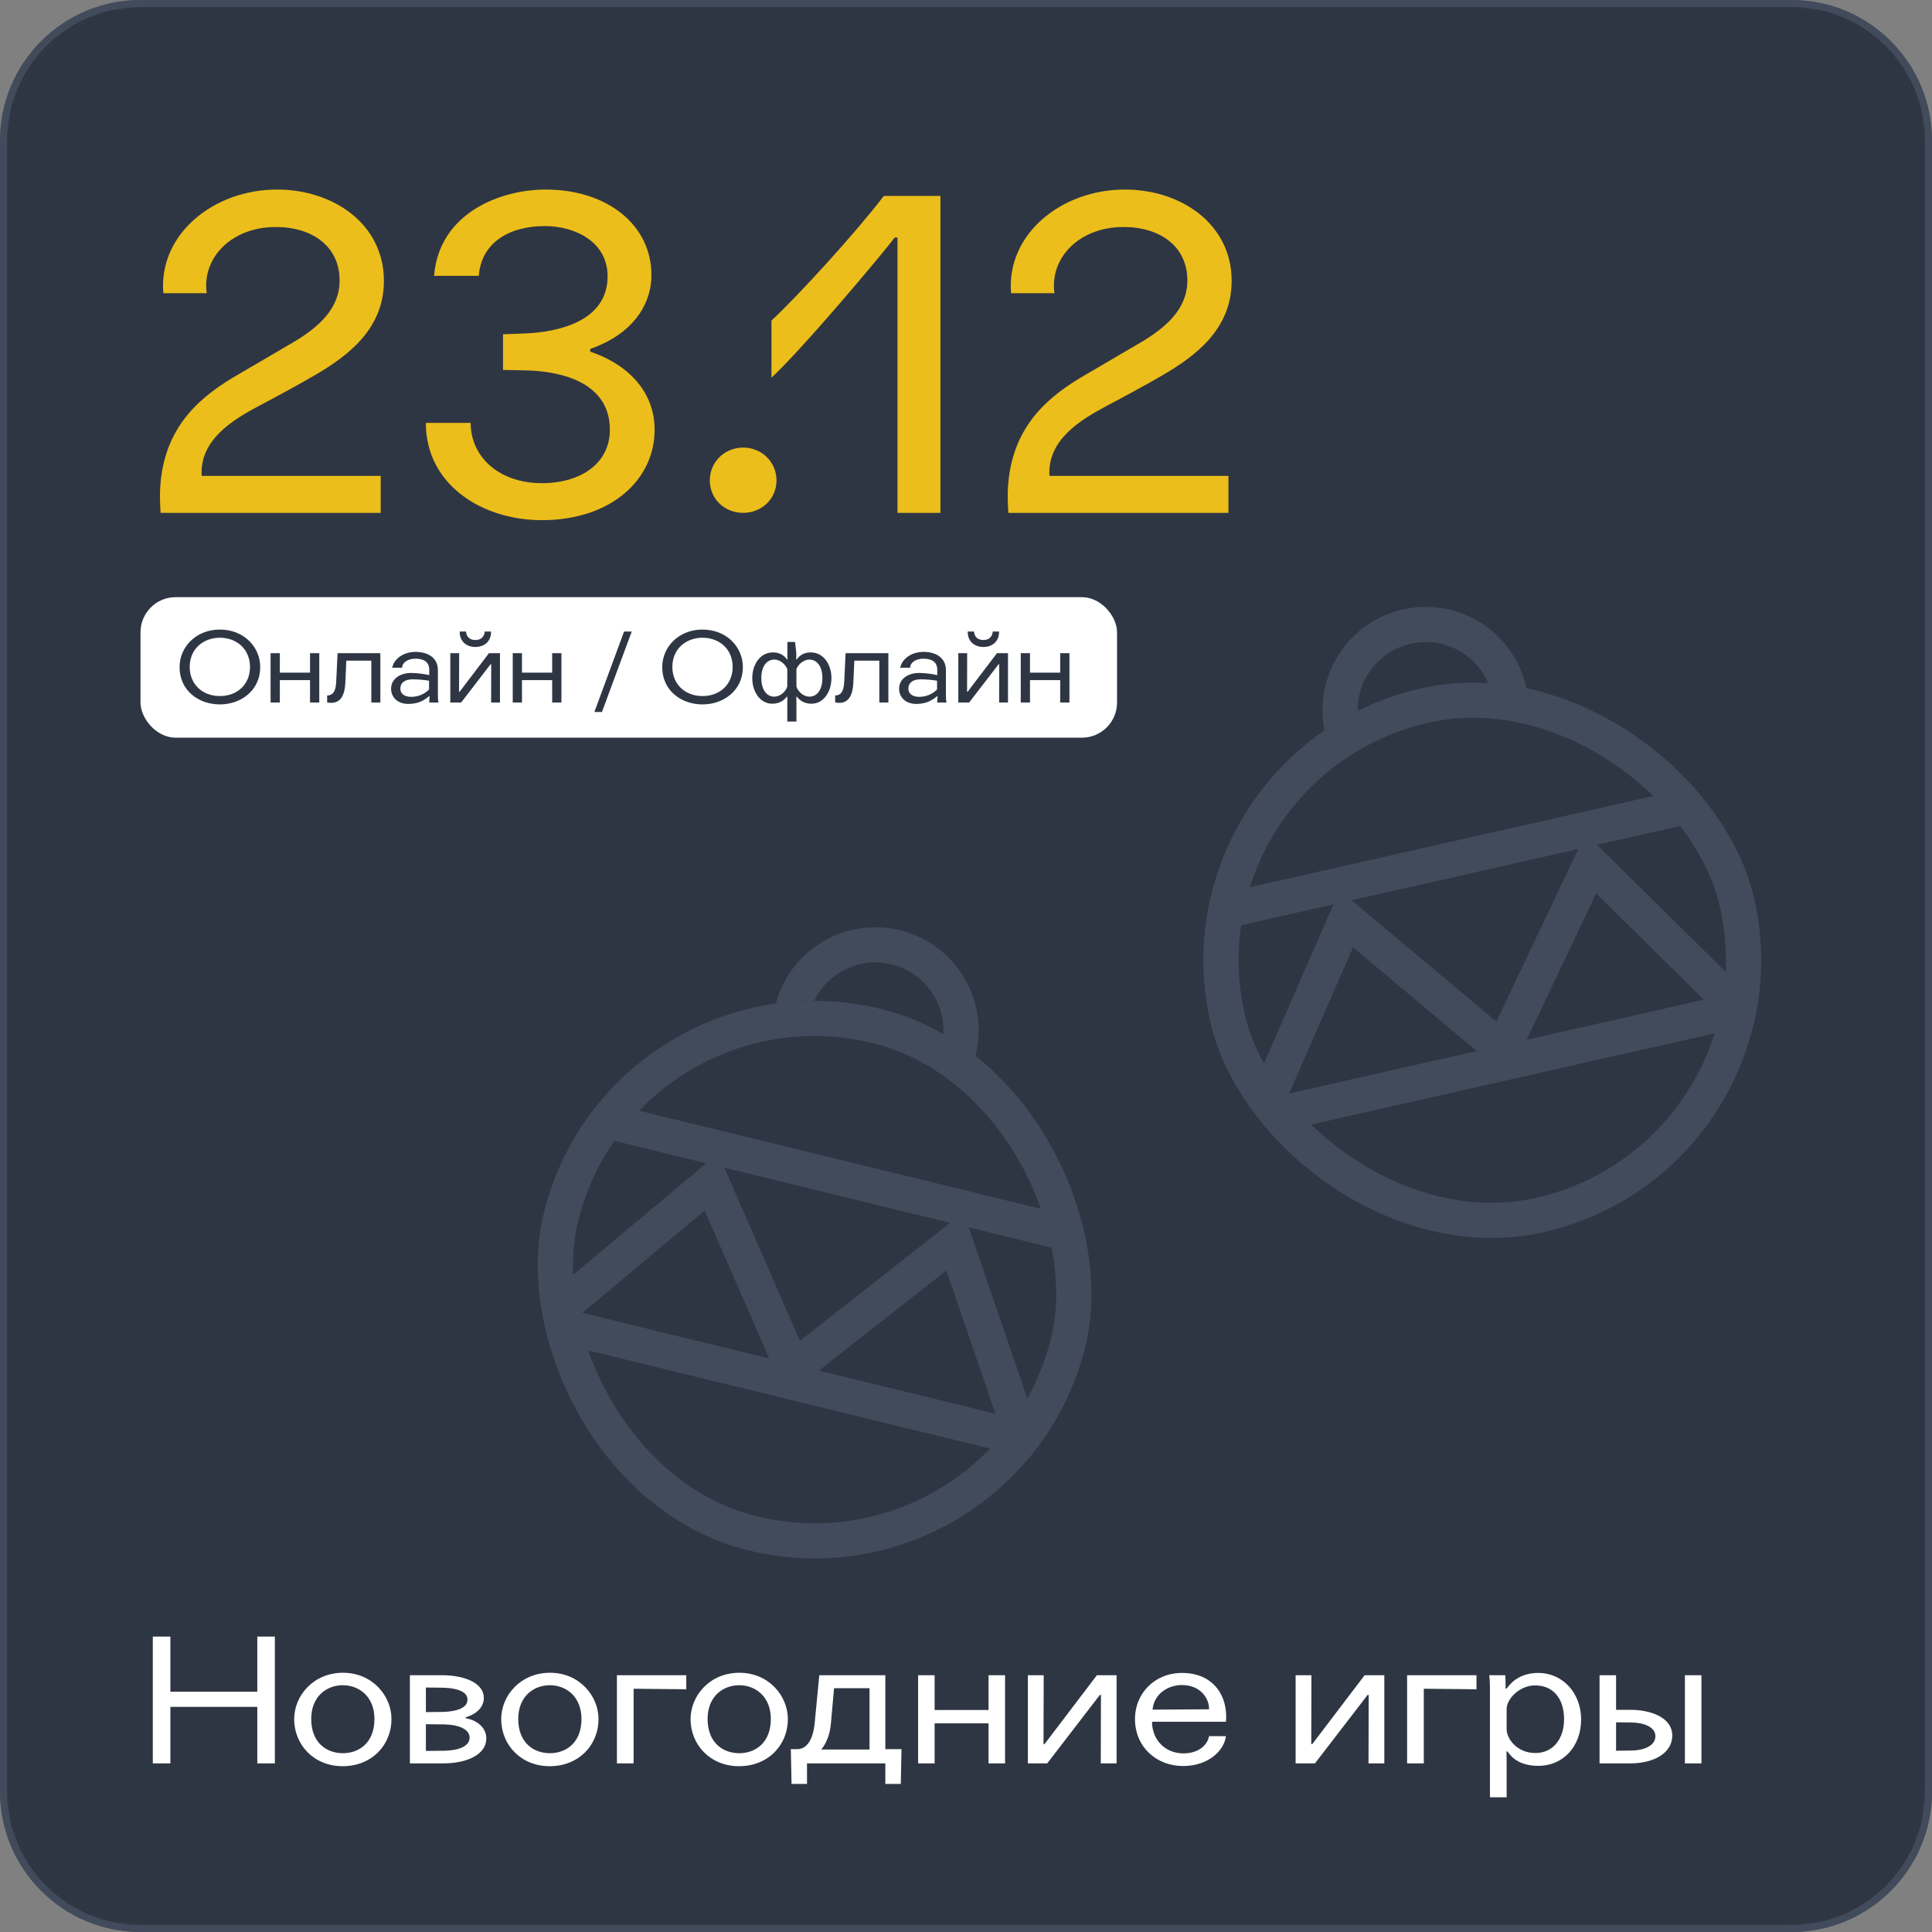
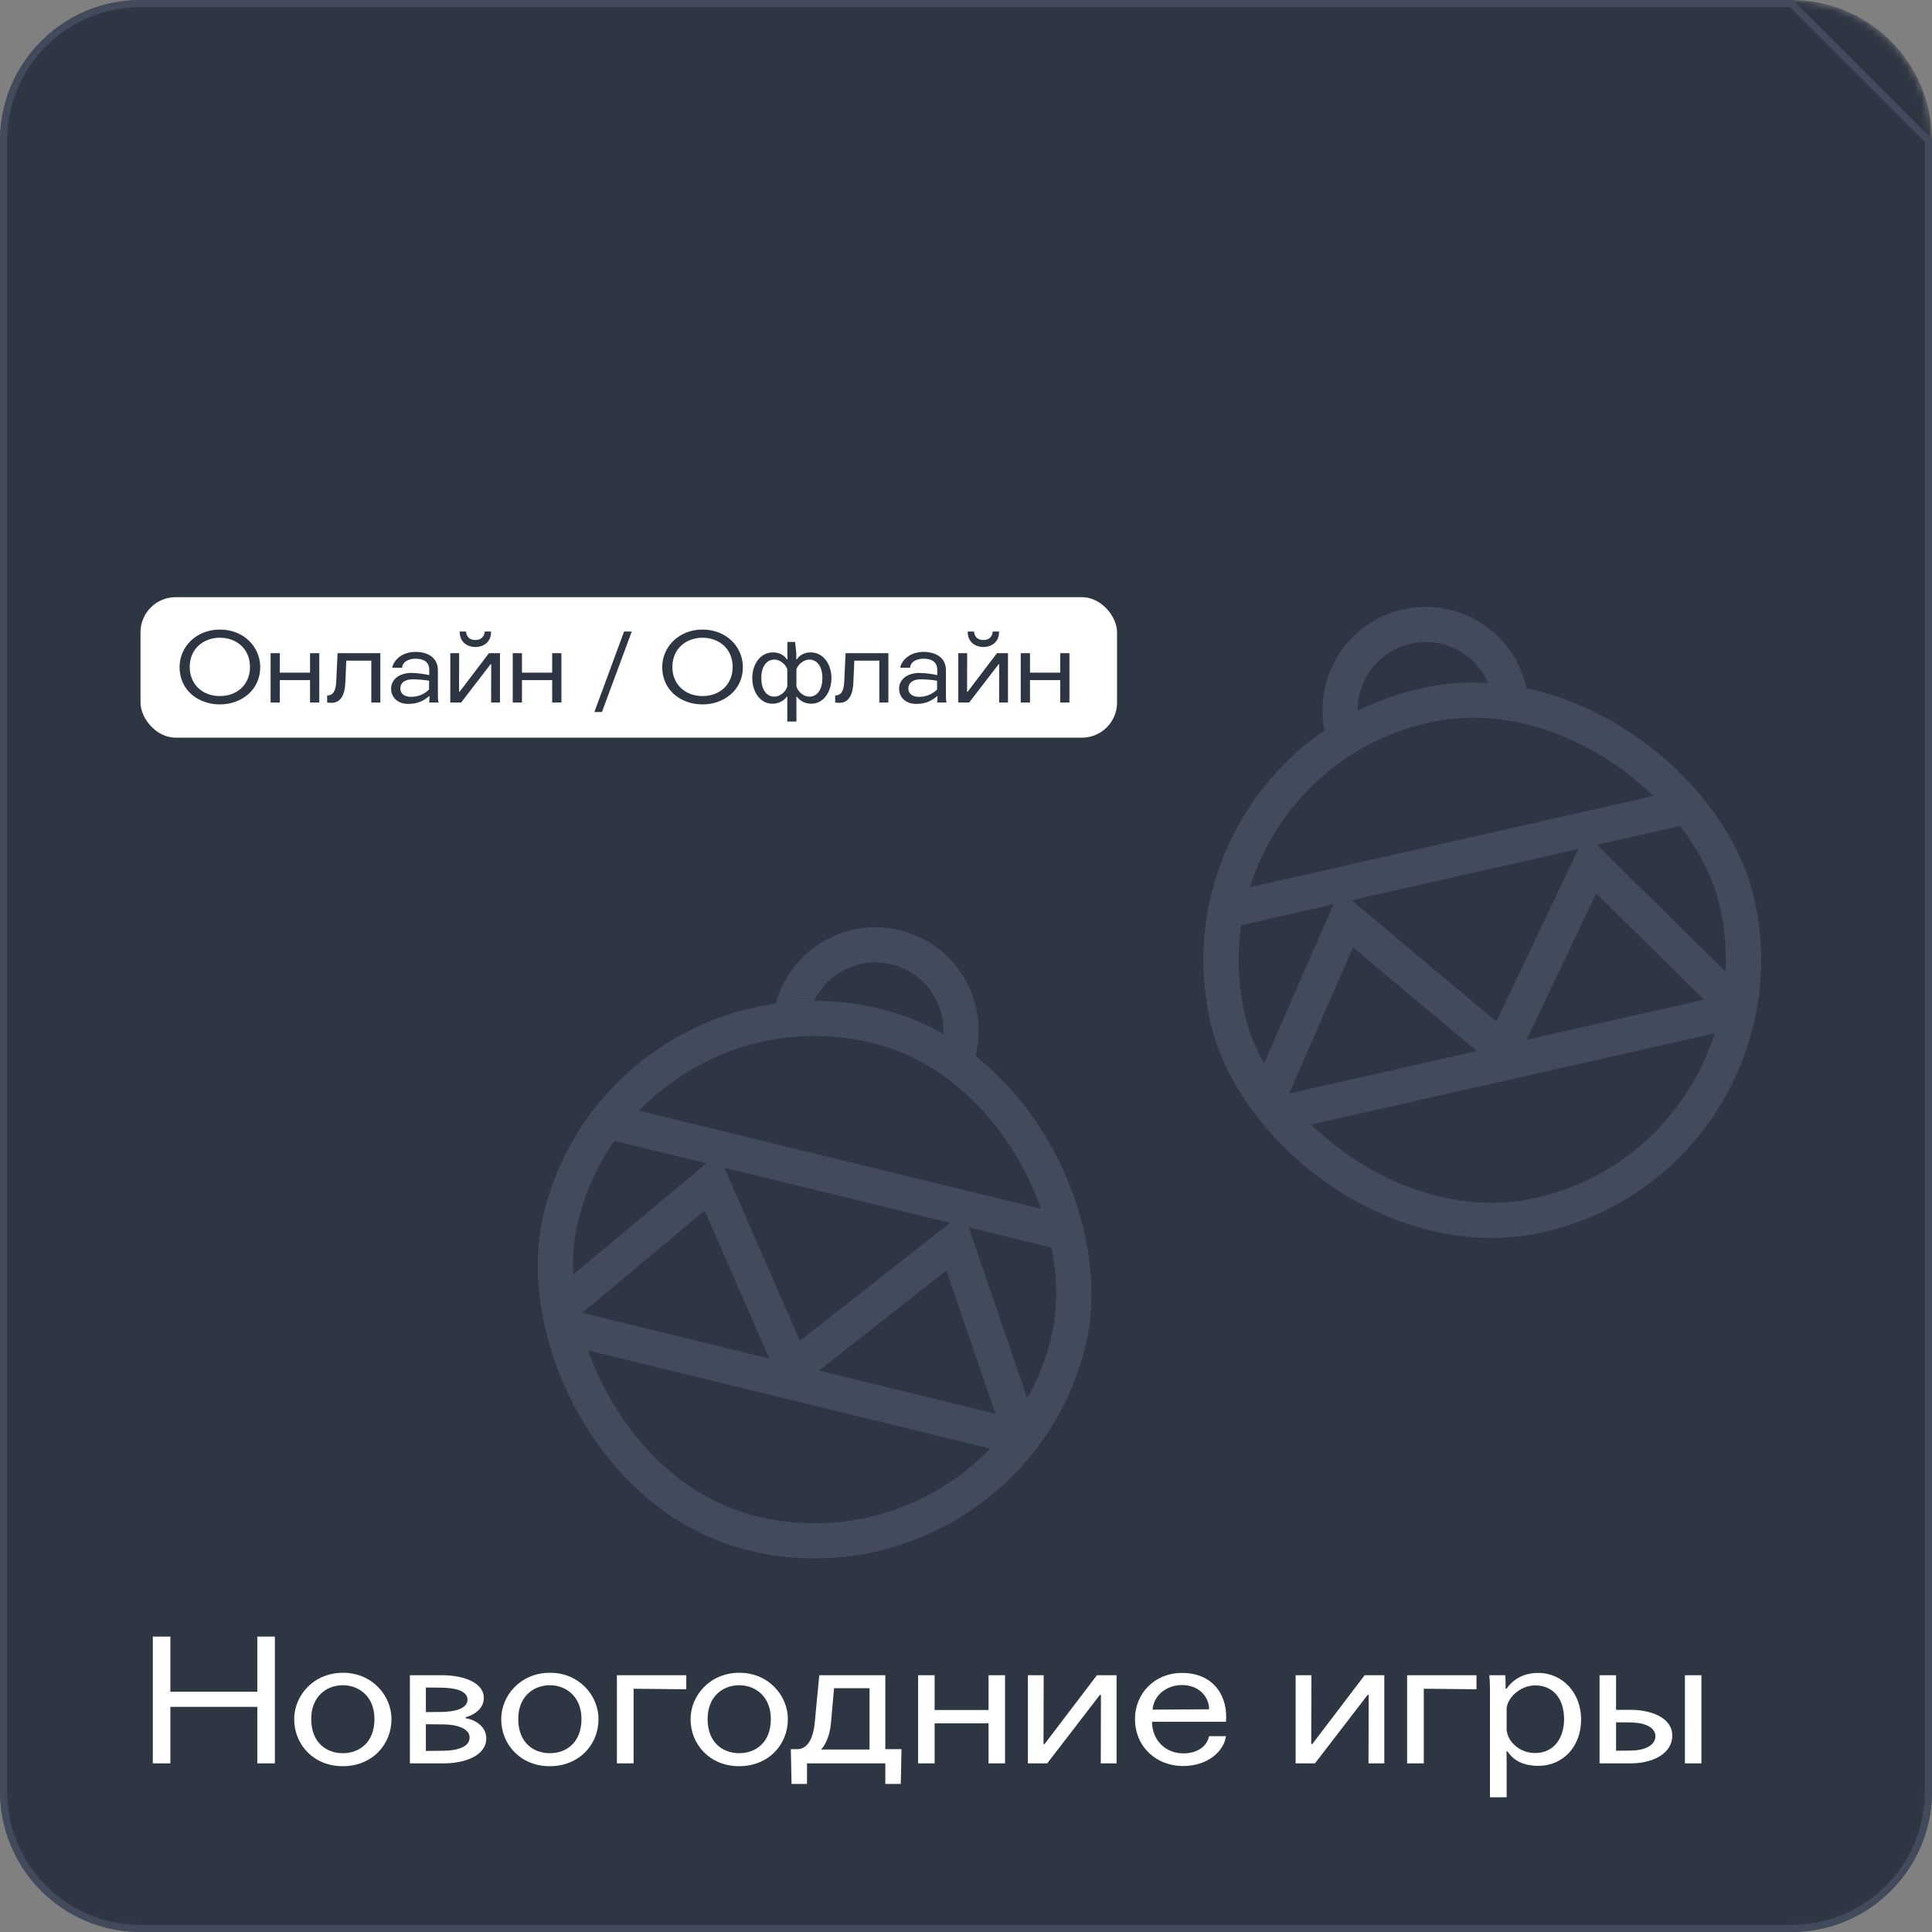
<svg xmlns="http://www.w3.org/2000/svg" width="275" height="275" viewBox="0 0 275 275" fill="none">
  <rect x="0" y="0" width="275" height="275" fill="#808080" stroke="none" />
  <g clip-path="url(#clip0_2599_2951)">
    <mask id="mask0_2599_2951" style="mask-type:luminance" maskUnits="userSpaceOnUse" x="0" y="0" width="275" height="275">
      <path d="M255 0H20C8.954 0 0 8.954 0 20V255C0 266.046 8.954 275 20 275H255C266.046 275 275 266.046 275 255V20C275 8.954 266.046 0 255 0Z" fill="white" />
    </mask>
    <g mask="url(#mask0_2599_2951)">
      <path d="M255 0H20C8.954 0 0 8.954 0 20V255C0 266.046 8.954 275 20 275H255C266.046 275 275 266.046 275 255V20C275 8.954 266.046 0 255 0Z" fill="#2F3643" />
    </g>
    <path d="M21.75 232.95H24.25V240.8H36.625V232.95H39.125V251H36.625V242.95H24.25V251H21.75V232.95ZM48.799 239.875C46.449 239.875 44.299 241.5 44.299 244.675C44.299 248.1 46.524 249.55 48.799 249.55C51.074 249.55 53.299 248.1 53.299 244.675C53.299 241.5 51.124 239.875 48.799 239.875ZM48.824 238.1C52.999 238.1 55.724 241.375 55.724 244.7C55.724 248.325 52.974 251.4 48.774 251.4C44.649 251.4 41.874 248.325 41.874 244.7C41.874 241.35 44.624 238.1 48.824 238.1ZM58.344 251V238.45H62.919C66.144 238.45 68.869 239.575 68.869 241.675C68.869 243.275 67.369 244.15 66.294 244.425V244.575C67.394 244.725 69.219 245.6 69.219 247.45C69.219 249.725 66.519 251 63.069 251H58.344ZM60.619 245.425V249.225L63.194 249.2C65.169 249.175 66.844 248.625 66.844 247.325C66.844 246.05 65.094 245.475 63.194 245.45L60.619 245.425ZM60.619 240.2V243.7L62.969 243.675C64.344 243.65 66.544 243.35 66.544 241.925C66.544 240.55 64.444 240.25 62.944 240.225L60.619 240.2ZM78.267 239.875C75.917 239.875 73.767 241.5 73.767 244.675C73.767 248.1 75.992 249.55 78.267 249.55C80.542 249.55 82.767 248.1 82.767 244.675C82.767 241.5 80.592 239.875 78.267 239.875ZM78.292 238.1C82.467 238.1 85.192 241.375 85.192 244.7C85.192 248.325 82.442 251.4 78.242 251.4C74.117 251.4 71.342 248.325 71.342 244.7C71.342 241.35 74.092 238.1 78.292 238.1ZM97.686 238.45V240.45L90.186 240.375V251H87.811V238.45H97.686ZM105.22 239.875C102.87 239.875 100.72 241.5 100.72 244.675C100.72 248.1 102.945 249.55 105.22 249.55C107.495 249.55 109.72 248.1 109.72 244.675C109.72 241.5 107.545 239.875 105.22 239.875ZM105.245 238.1C109.42 238.1 112.145 241.375 112.145 244.7C112.145 248.325 109.395 251.4 105.195 251.4C101.07 251.4 98.295 248.325 98.295 244.7C98.295 241.35 101.045 238.1 105.245 238.1ZM114.868 251V253.925H112.668L112.568 248.975H113.543C114.768 248.925 115.718 247.8 115.968 245.2L116.618 238.45H126.018V248.975H128.318L128.218 253.925H126.018V251H114.868ZM123.768 249.025V240.3H118.718L118.268 245.35C118.118 246.95 117.593 248.2 116.893 249.025H123.768ZM140.708 243.4V238.45H143.058V251H140.708V245.3H133.033V251H130.683V238.45H133.033V243.4H140.708ZM156.133 238.45H158.933V251H156.683L156.708 241.25H156.558L149.058 251H146.308V238.45H148.558L148.533 248.25H148.683L156.133 238.45ZM174.502 245.075H163.977C164.002 247.725 165.902 249.575 168.452 249.575C170.427 249.575 171.802 248.575 172.102 247.125H174.502C174.227 249.2 172.002 251.375 168.377 251.375C164.677 251.375 161.552 248.725 161.552 244.65C161.552 241.125 164.277 238.125 168.252 238.125C172.852 238.125 174.827 241.575 174.502 245.075ZM164.052 243.35L172.102 243.3C172.127 241.75 170.877 239.85 168.227 239.85C166.302 239.85 164.277 241.05 164.052 243.35ZM194.243 238.45H197.043V251H194.793L194.818 241.25H194.668L187.168 251H184.418V238.45H186.668L186.643 248.25H186.793L194.243 238.45ZM210.162 238.45V240.45L202.662 240.375V251H200.287V238.45H210.162ZM214.58 249.3H214.43C214.455 250.2 214.455 251 214.455 251V255.825H212.08V240.3C212.08 239.8 212.055 239.025 211.98 238.45H214.255C214.305 239.05 214.305 239.75 214.305 240.35H214.455C215.23 239.25 216.605 238.125 218.955 238.125C222.455 238.125 225.055 241 225.055 244.75C225.055 248.6 222.48 251.35 218.98 251.35C216.355 251.35 215.18 250.2 214.58 249.3ZM222.63 244.725C222.63 241.825 221.13 239.9 218.505 239.9C216.355 239.9 214.58 241.7 214.455 243.125V246.25C214.58 247.775 216.155 249.525 218.53 249.525C221.18 249.525 222.63 247.375 222.63 244.725ZM239.83 251V238.45H242.18V251H239.83ZM227.68 251V238.45H230.03V243.375H232.13C234.68 243.375 238.03 244.325 238.03 247.05C238.03 249.5 235.455 251 232.055 251H227.68ZM230.03 245.15V249.2L232.155 249.175C234.055 249.15 235.63 248.475 235.63 247.125C235.63 245.825 234.005 245.2 232.23 245.175L230.03 245.15Z" fill="white" />
-     <path d="M54.19 73H22.86C22.86 73 22.665 70.595 22.86 68.645C23.64 60.325 28.84 56.23 33.91 53.305L41.905 48.625C45.35 46.545 48.34 43.945 48.34 39.915C48.34 35.105 44.505 32.31 39.24 32.31C32.935 32.31 28.71 36.73 29.425 41.735H23.25C22.535 33.415 30.335 26.98 39.435 26.98C47.495 26.98 54.645 31.92 54.645 39.98C54.645 46.805 49.575 50.64 44.765 53.435C42.425 54.8 39.175 56.555 36.705 57.855C33.065 59.805 28.385 62.665 28.71 67.735H54.19V73ZM60.615 60.195H66.985C67.05 65.395 71.405 68.775 77.125 68.775C82.65 68.775 86.81 65.98 86.81 61.17C86.81 54.605 80.245 52.85 74.915 52.72L71.6 52.655V47.585L74.85 47.455C79.4 47.26 86.485 45.765 86.485 39.33C86.485 34.455 81.935 32.18 77.515 32.18C72.445 32.18 68.48 34.585 68.155 39.265H61.785C62.5 30.295 71.275 26.98 77.645 26.98C86.55 26.98 92.725 32.115 92.725 39.135C92.725 43.425 89.995 47.585 84.015 49.665V50.055C90.125 52.135 93.18 56.36 93.18 61.17C93.18 68.255 87.005 74.04 77.125 74.04C68.675 74.04 60.615 69.035 60.615 60.195ZM101.035 68.385C101.035 65.72 103.18 63.705 105.78 63.705C108.38 63.705 110.525 65.72 110.525 68.385C110.525 71.05 108.38 73 105.78 73C103.18 73 101.035 71.05 101.035 68.385ZM127.749 73V33.805H127.359C125.539 36.21 114.359 49.535 109.809 53.76V45.635C113.774 41.93 121.834 33.09 125.799 27.89H133.859V73H127.749ZM174.859 73H143.529C143.529 73 143.334 70.595 143.529 68.645C144.309 60.325 149.509 56.23 154.579 53.305L162.574 48.625C166.019 46.545 169.009 43.945 169.009 39.915C169.009 35.105 165.174 32.31 159.909 32.31C153.604 32.31 149.379 36.73 150.094 41.735H143.919C143.204 33.415 151.004 26.98 160.104 26.98C168.164 26.98 175.314 31.92 175.314 39.98C175.314 46.805 170.244 50.64 165.434 53.435C163.094 54.8 159.844 56.555 157.374 57.855C153.734 59.805 149.054 62.665 149.379 67.735H174.859V73Z" fill="#ECBE1B" />
-     <path d="M255 0.5H20C9.23 0.5 0.5 9.23 0.5 20V255C0.5 265.77 9.23 274.5 20 274.5H255C265.77 274.5 274.5 265.77 274.5 255V20C274.5 9.23 265.77 0.5 255 0.5Z" stroke="#424B5C" />
+     <path d="M255 0.5H20C9.23 0.5 0.5 9.23 0.5 20V255C0.5 265.77 9.23 274.5 20 274.5H255C265.77 274.5 274.5 265.77 274.5 255V20Z" stroke="#424B5C" />
    <rect x="20" y="85" width="139" height="20" rx="5" fill="white" />
    <path d="M31.3 90.774C29.004 90.774 27.002 92.3 27.002 94.946C27.002 97.312 28.724 99.076 31.3 99.076C33.876 99.076 35.584 97.312 35.584 94.946C35.584 92.3 33.596 90.774 31.3 90.774ZM31.3 89.612C34.716 89.612 37.04 92.09 37.04 94.96C37.04 98.25 34.324 100.266 31.3 100.266C28.234 100.266 25.56 98.264 25.56 94.96C25.56 92.09 27.898 89.612 31.3 89.612ZM44.13 95.744V92.972H45.446V100H44.13V96.808H39.831V100H38.516V92.972H39.831V95.744H44.13ZM46.566 99.986V98.992C47.266 98.992 47.783 98.572 47.853 97.088L48.05 92.972H54.139V100H52.852V94.036H49.295L49.156 97.172C49.086 98.838 48.539 100.042 47.167 100.042C46.999 100.042 46.733 100.028 46.566 99.986ZM62.415 100H61.085C61.085 100 61.141 99.426 61.141 99.104H61.071C60.357 99.678 59.559 100.196 58.103 100.196C56.563 100.196 55.667 99.216 55.667 98.026C55.667 96.668 56.899 95.786 58.537 95.786C59.433 95.786 60.483 95.954 61.099 96.094V95.338C61.099 94.246 60.343 93.756 59.139 93.756C57.963 93.756 57.207 94.386 57.249 95.044H55.821C56.087 93.812 57.361 92.79 59.153 92.79C60.931 92.79 62.331 93.644 62.331 95.38V98.838C62.331 99.16 62.331 99.622 62.415 100ZM61.071 98.138V96.892C60.399 96.78 59.573 96.696 58.747 96.696C57.571 96.696 56.983 97.228 56.983 97.998C56.983 98.698 57.501 99.188 58.537 99.188C59.853 99.188 60.707 98.516 61.071 98.138ZM69.597 92.972H71.165V100H69.906L69.919 94.54H69.835L65.635 100H64.096V92.972H65.356L65.341 98.46H65.425L69.597 92.972ZM67.665 91.096C68.841 91.096 68.981 90.158 68.996 89.892H69.891C69.933 91.264 68.968 92.09 67.665 92.09C66.377 92.09 65.397 91.264 65.439 89.892H66.335C66.35 90.158 66.475 91.096 67.665 91.096ZM78.596 95.744V92.972H79.912V100H78.596V96.808H74.298V100H72.982V92.972H74.298V95.744H78.596ZM84.603 101.344L88.831 89.892H89.923L85.681 101.344H84.603ZM100.001 90.774C97.705 90.774 95.703 92.3 95.703 94.946C95.703 97.312 97.425 99.076 100.001 99.076C102.577 99.076 104.285 97.312 104.285 94.946C104.285 92.3 102.297 90.774 100.001 90.774ZM100.001 89.612C103.417 89.612 105.741 92.09 105.741 94.96C105.741 98.25 103.025 100.266 100.001 100.266C96.935 100.266 94.261 98.264 94.261 94.96C94.261 92.09 96.599 89.612 100.001 89.612ZM108.365 96.514C108.365 98.054 109.037 99.16 110.213 99.16C111.039 99.16 111.823 98.488 112.061 97.718V95.24C111.795 94.526 110.983 93.882 110.241 93.882C109.079 93.882 108.365 94.918 108.365 96.514ZM117.059 96.514C117.059 94.918 116.345 93.882 115.183 93.882C114.441 93.882 113.629 94.526 113.363 95.24V97.718C113.601 98.488 114.385 99.16 115.211 99.16C116.387 99.16 117.059 98.054 117.059 96.514ZM113.349 92.972L113.335 93.854H113.419C113.713 93.392 114.371 92.86 115.379 92.86C117.269 92.86 118.347 94.638 118.347 96.514C118.347 98.432 117.255 100.168 115.491 100.168C114.301 100.168 113.685 99.496 113.433 99.174H113.349C113.349 99.174 113.363 99.594 113.363 100V102.702H112.061V100C112.061 99.594 112.075 99.174 112.075 99.174H111.991C111.739 99.496 111.123 100.168 109.933 100.168C108.169 100.168 107.077 98.432 107.077 96.514C107.077 94.638 108.155 92.86 110.045 92.86C111.053 92.86 111.711 93.392 112.005 93.854H112.089C112.089 93.854 112.075 93.364 112.075 92.972V91.376H113.167L113.349 92.972ZM118.876 99.986V98.992C119.576 98.992 120.094 98.572 120.164 97.088L120.36 92.972H126.45V100H125.162V94.036H121.606L121.466 97.172C121.396 98.838 120.85 100.042 119.478 100.042C119.31 100.042 119.044 100.028 118.876 99.986ZM134.725 100H133.395C133.395 100 133.451 99.426 133.451 99.104H133.381C132.667 99.678 131.869 100.196 130.413 100.196C128.873 100.196 127.977 99.216 127.977 98.026C127.977 96.668 129.209 95.786 130.847 95.786C131.743 95.786 132.793 95.954 133.409 96.094V95.338C133.409 94.246 132.653 93.756 131.449 93.756C130.273 93.756 129.517 94.386 129.559 95.044H128.131C128.397 93.812 129.671 92.79 131.463 92.79C133.241 92.79 134.641 93.644 134.641 95.38V98.838C134.641 99.16 134.641 99.622 134.725 100ZM133.381 98.138V96.892C132.709 96.78 131.883 96.696 131.057 96.696C129.881 96.696 129.293 97.228 129.293 97.998C129.293 98.698 129.811 99.188 130.847 99.188C132.163 99.188 133.017 98.516 133.381 98.138ZM141.908 92.972H143.476V100H142.216L142.23 94.54H142.146L137.946 100H136.406V92.972H137.666L137.652 98.46H137.736L141.908 92.972ZM139.976 91.096C141.152 91.096 141.292 90.158 141.306 89.892H142.202C142.244 91.264 141.278 92.09 139.976 92.09C138.688 92.09 137.708 91.264 137.75 89.892H138.646C138.66 90.158 138.786 91.096 139.976 91.096ZM150.907 95.744V92.972H152.223V100H150.907V96.808H146.609V100H145.293V92.972H146.609V95.744H150.907Z" fill="#2F3643" />
    <circle cx="124.609" cy="146.679" r="12.188" transform="rotate(13.721 124.609 146.679)" fill="#2F3643" stroke="#424B5C" stroke-width="5" />
    <g clip-path="url(#clip1_2599_2951)">
      <rect x="86.82" y="134.195" width="79.344" height="79.344" rx="39.672" transform="rotate(13.721 86.82 134.195)" fill="#2F3643" />
      <rect x="81.247" y="158.299" width="78.737" height="29.867" transform="rotate(13.721 81.247 158.299)" fill="#2F3643" stroke="#424B5C" stroke-width="5" />
      <path d="M77.992 187.714L101.257 168.242L112.857 194.813L135.93 176.708L145.337 204.157" stroke="#424B5C" stroke-width="5" />
    </g>
    <rect x="88.656" y="137.216" width="74.344" height="74.344" rx="37.172" transform="rotate(13.721 88.656 137.216)" stroke="#424B5C" stroke-width="5" />
    <circle cx="202.934" cy="101.074" r="12.188" transform="rotate(-12.739 202.934 101.074)" fill="#2F3643" stroke="#424B5C" stroke-width="5" />
    <g clip-path="url(#clip2_2599_2951)">
      <rect x="163.541" y="106.736" width="79.344" height="79.344" rx="39.672" transform="rotate(-12.739 163.541 106.736)" fill="#2F3643" />
      <rect x="169.292" y="130.798" width="78.737" height="29.867" transform="rotate(-12.739 169.292 130.798)" fill="#2F3643" stroke="#424B5C" stroke-width="5" />
      <path d="M179.484 158.582L191.636 130.784L213.86 149.404L226.449 122.914L247.101 143.296" stroke="#424B5C" stroke-width="5" />
    </g>
    <rect x="166.531" y="108.623" width="74.344" height="74.344" rx="37.172" transform="rotate(-12.739 166.531 108.623)" stroke="#424B5C" stroke-width="5" />
  </g>
  <defs>
    <clipPath id="clip0_2599_2951">
      <rect width="275" height="275" fill="white" />
    </clipPath>
    <clipPath id="clip1_2599_2951">
      <rect x="86.82" y="134.195" width="79.344" height="79.344" rx="39.672" transform="rotate(13.721 86.82 134.195)" fill="white" />
    </clipPath>
    <clipPath id="clip2_2599_2951">
      <rect x="163.541" y="106.736" width="79.344" height="79.344" rx="39.672" transform="rotate(-12.739 163.541 106.736)" fill="white" />
    </clipPath>
  </defs>
</svg>